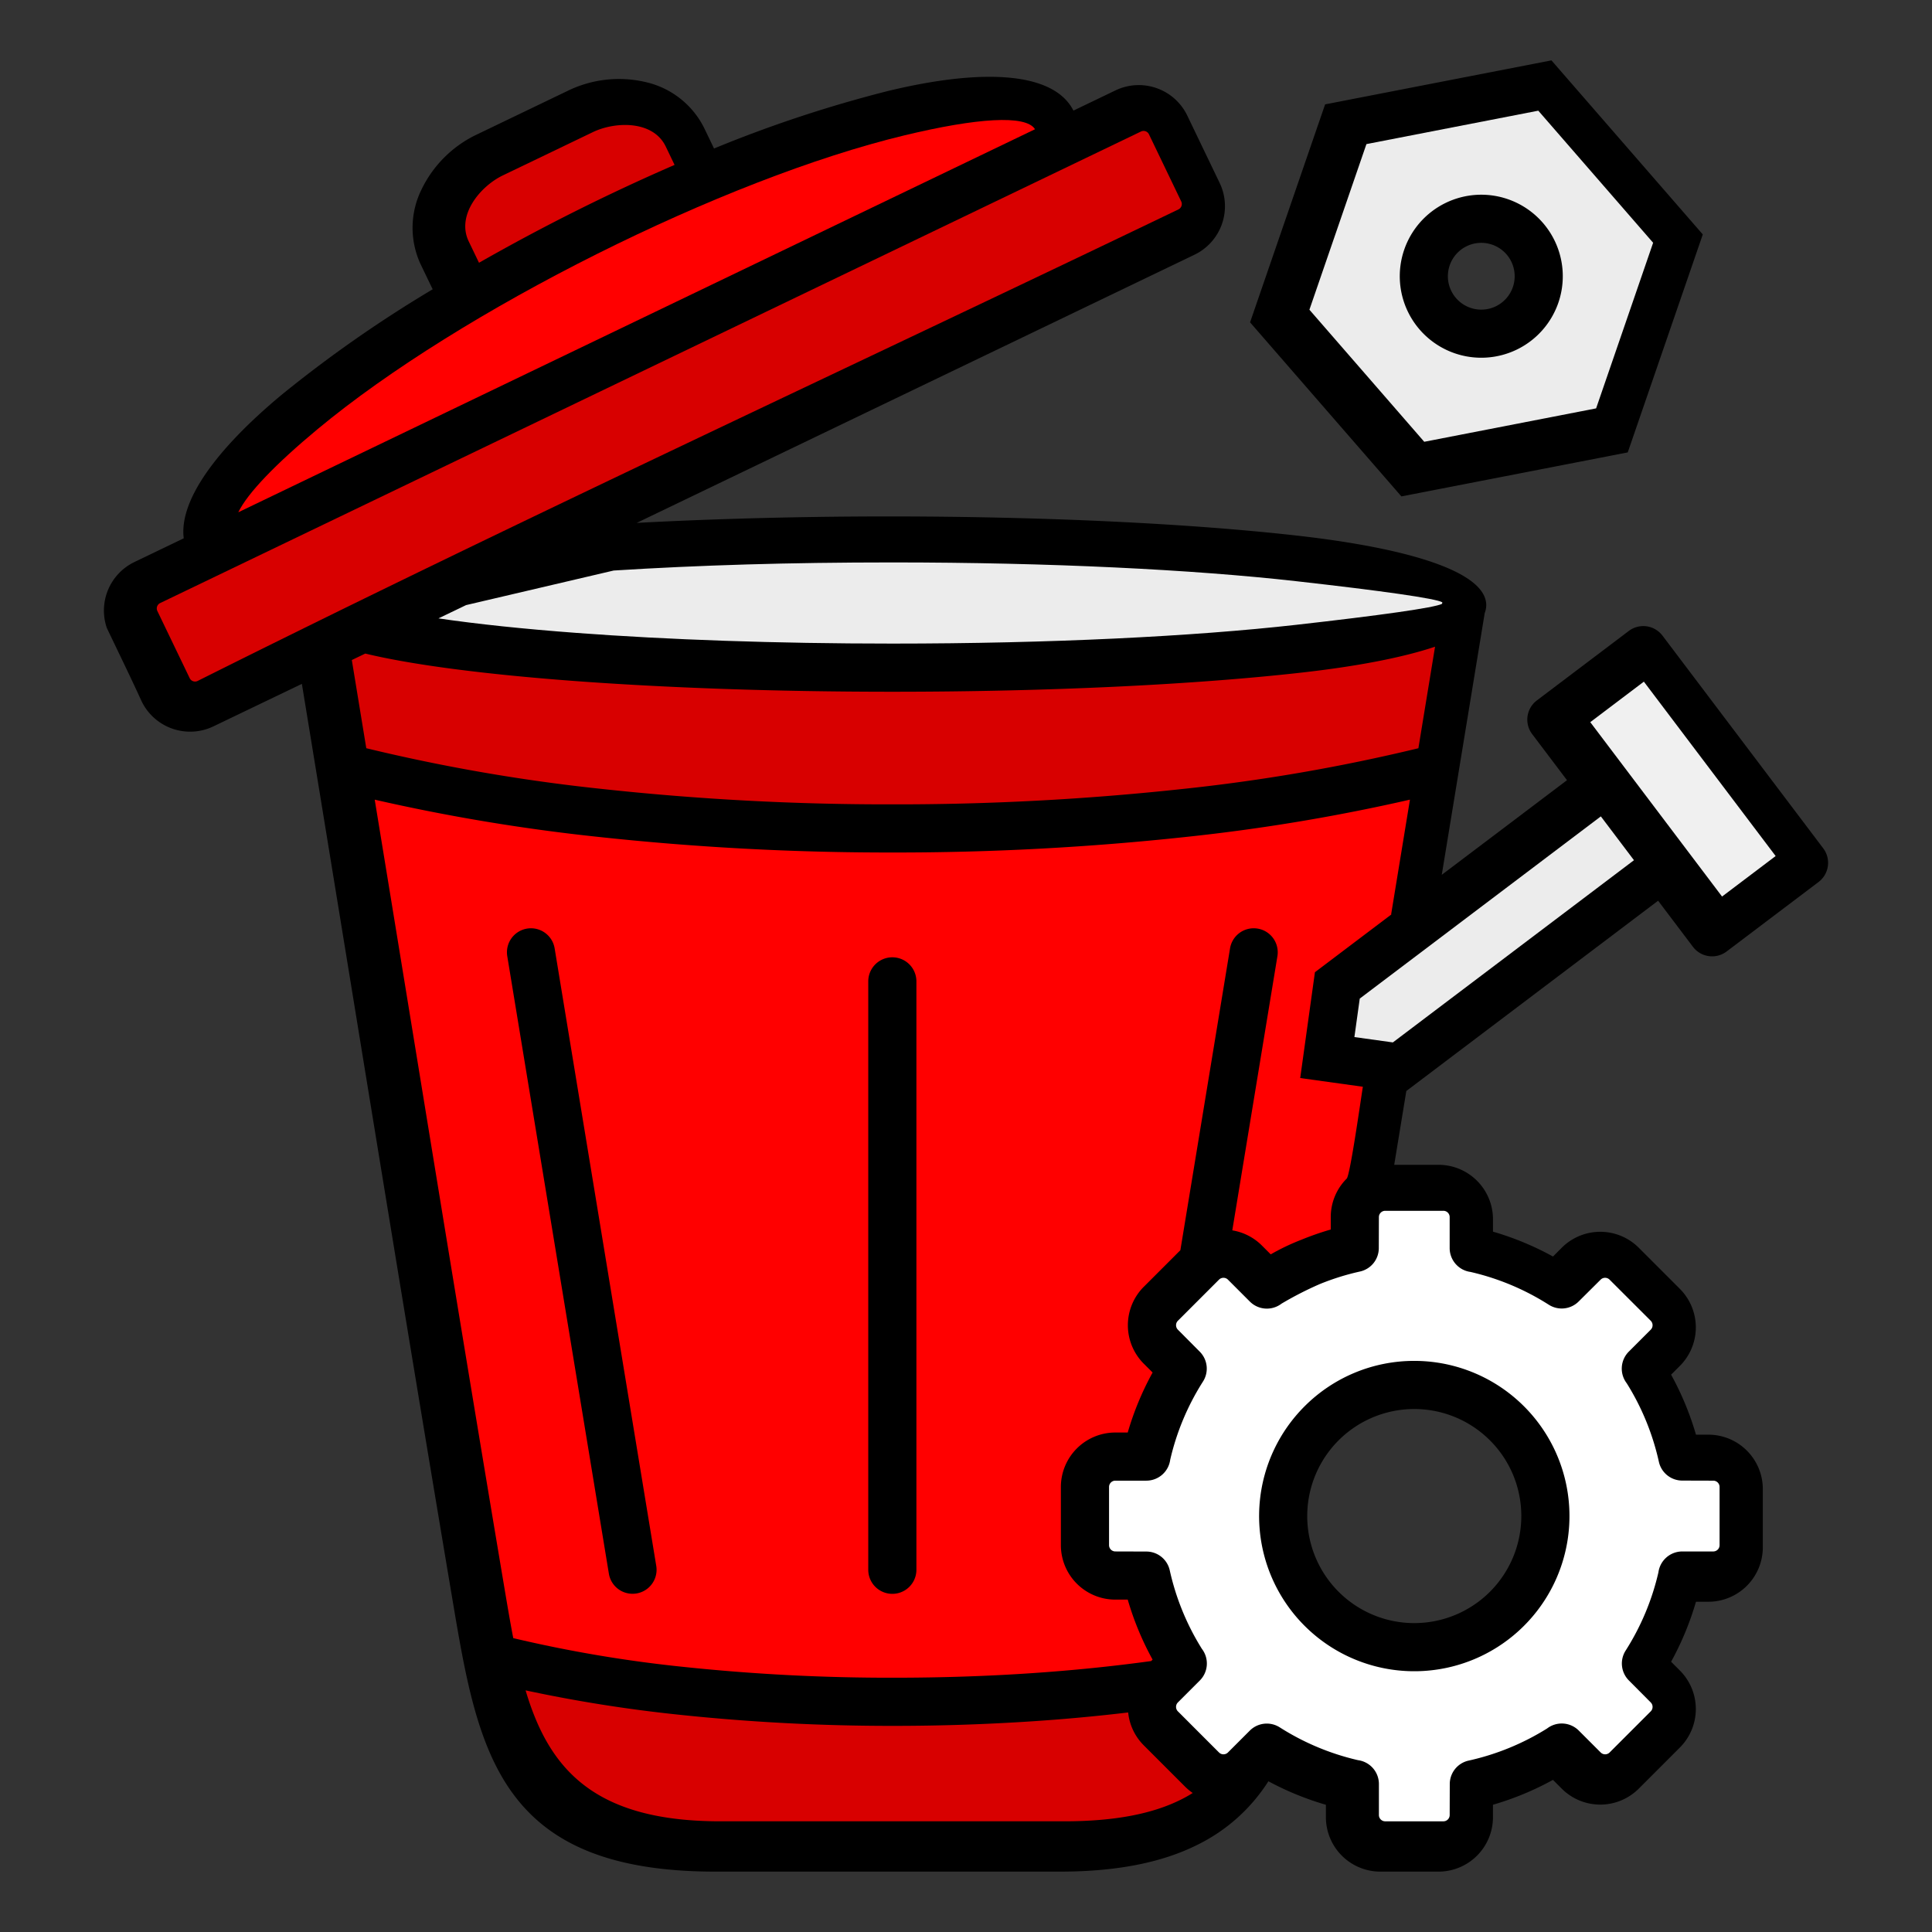
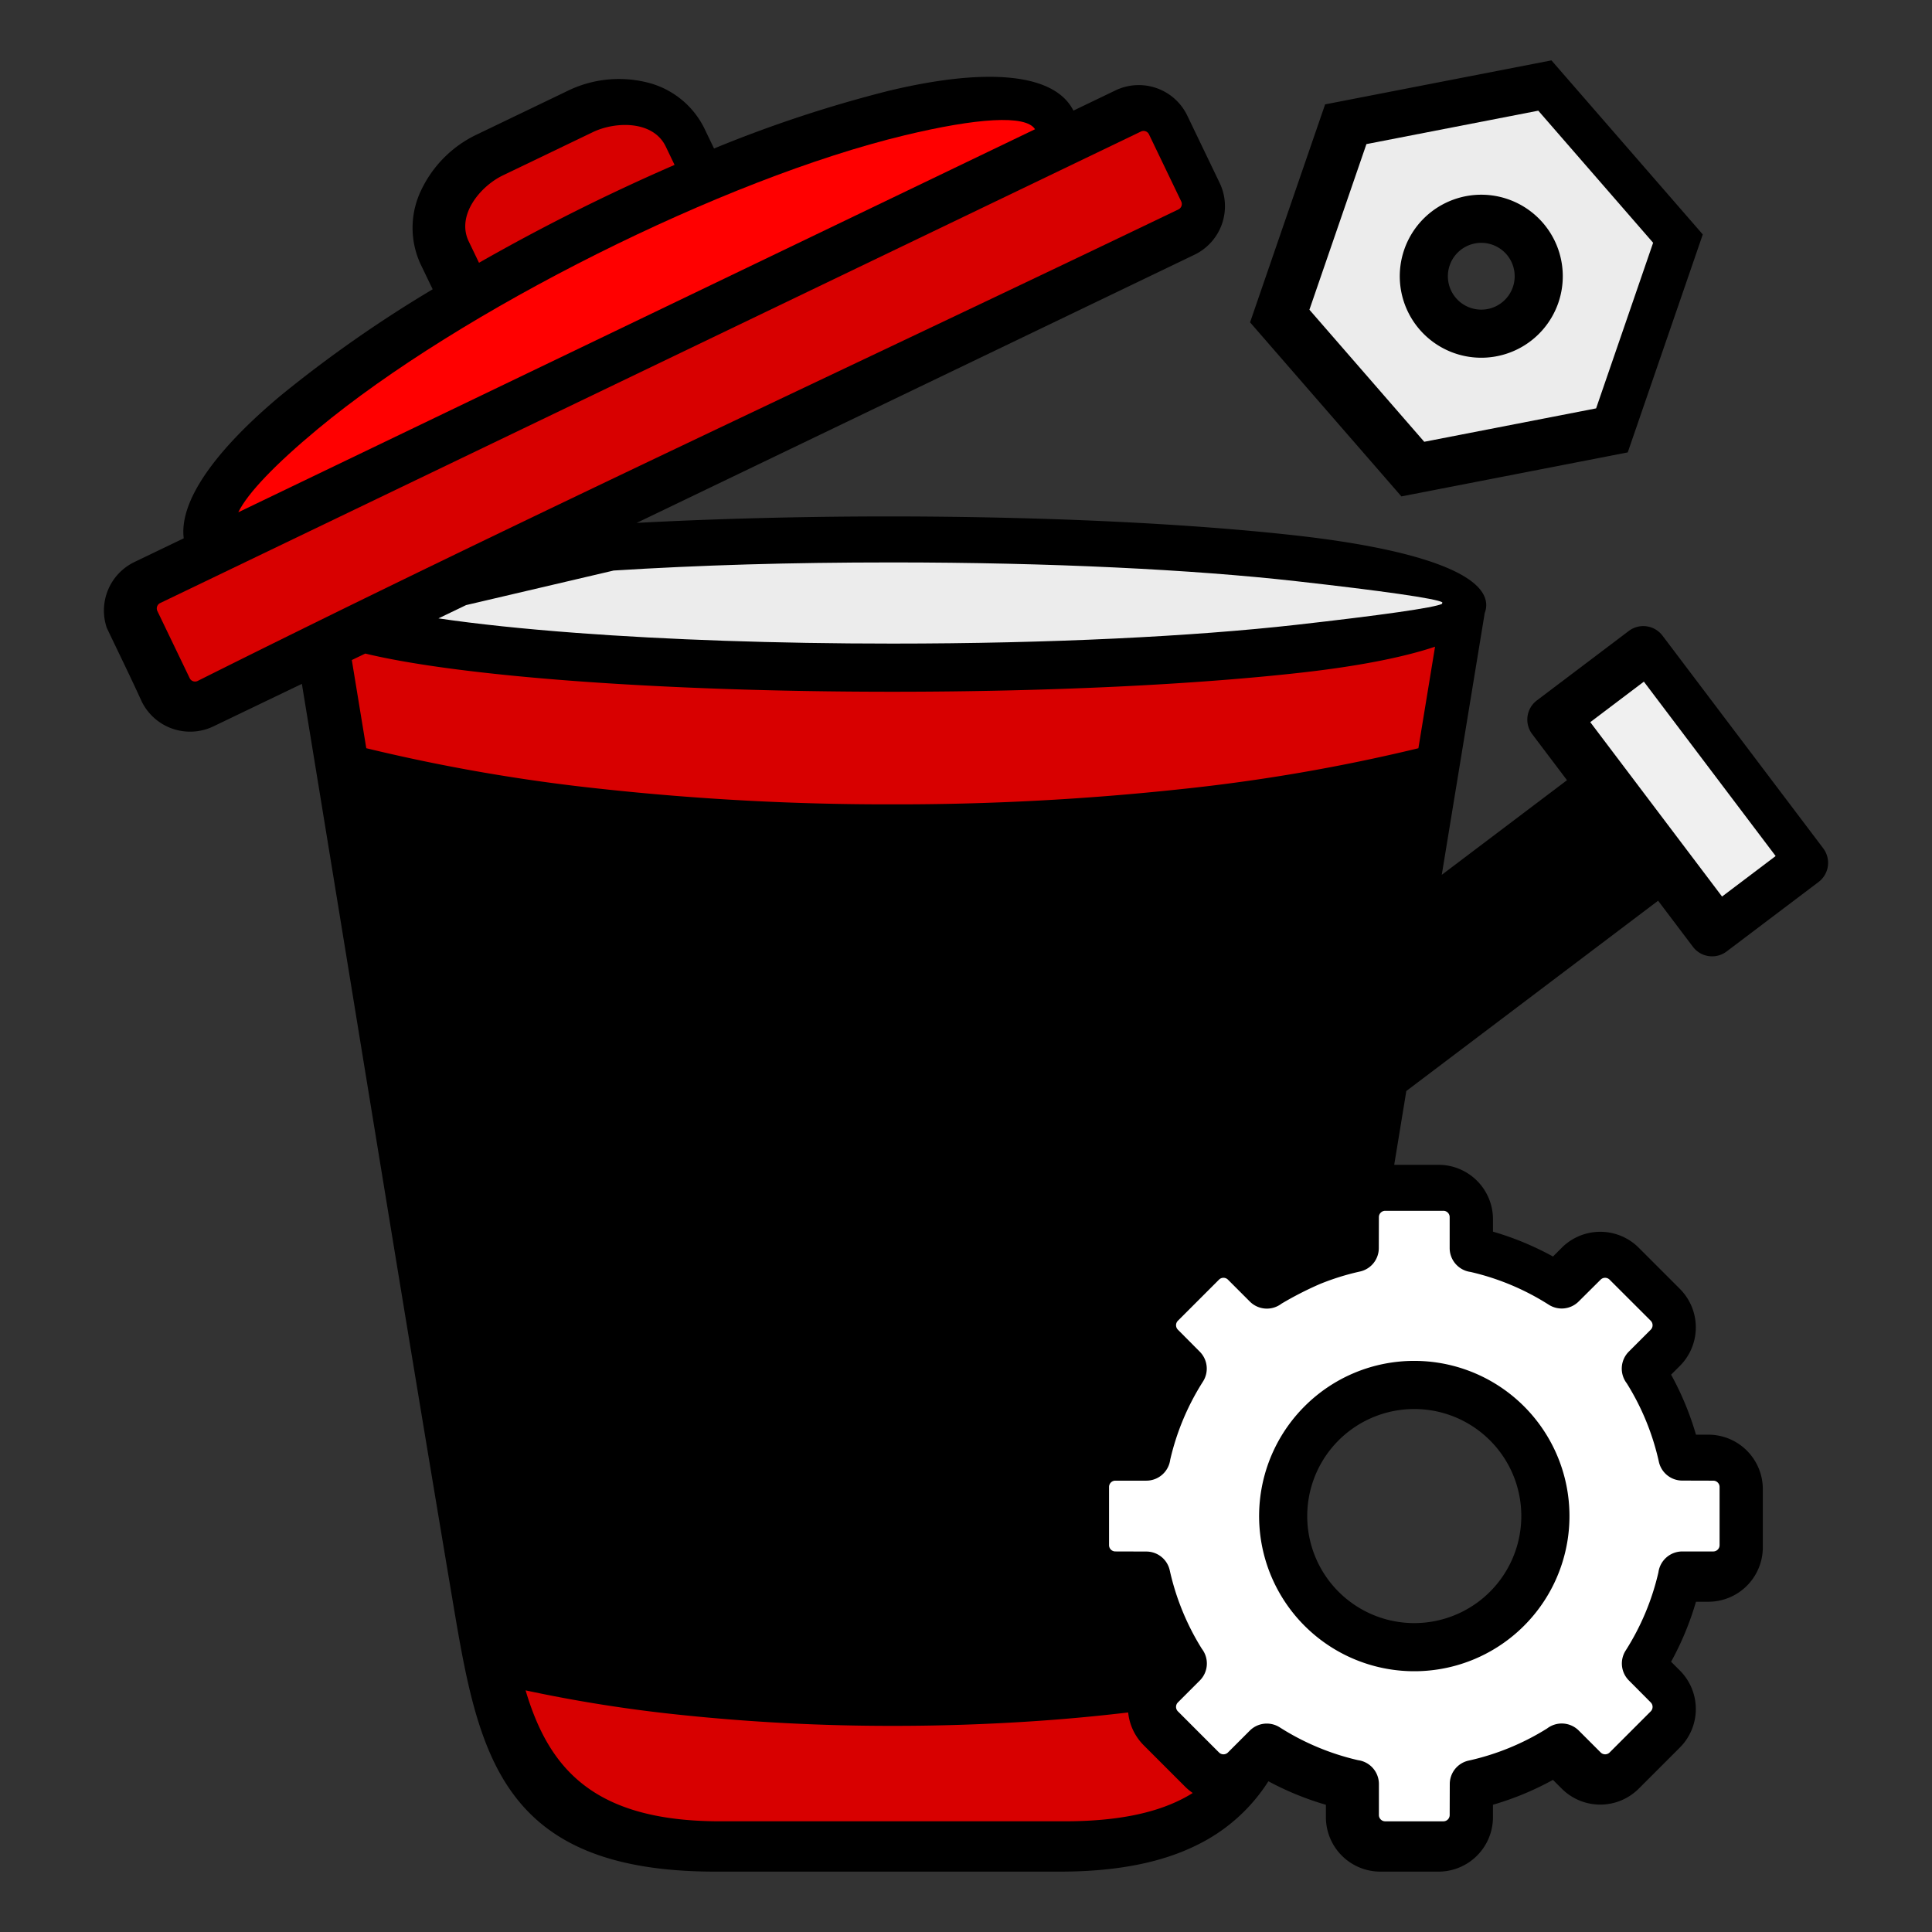
<svg xmlns="http://www.w3.org/2000/svg" width="512" height="512" x="0" y="0" viewBox="0 0 512 512" style="enable-background:new 0 0 512 512" xml:space="preserve" class="">
  <rect x="0" y="0" width="512" height="512" fill="#333333" stroke="none" />
  <g>
    <path fill-rule="evenodd" d="m440.578 168.452 42.6 56.367a6.369 6.369 0 0 1-1.246 8.922l-24.366 18.415a6.373 6.373 0 0 1-8.923-1.246l-9.227-12.21-66.726 50.428-3.209 19.559h11.763a14.435 14.435 0 0 1 14.41 14.41v3.303a78.208 78.208 0 0 1 15.9 6.591l2.341-2.341a14.43 14.43 0 0 1 20.377 0l10.928 10.934a14.431 14.431 0 0 1 0 20.377l-2.342 2.341a78.05 78.05 0 0 1 6.592 15.9h3.307a14.432 14.432 0 0 1 14.409 14.408v15.459a14.435 14.435 0 0 1-14.409 14.409h-3.307a78.208 78.208 0 0 1-6.591 15.9l2.341 2.342a14.43 14.43 0 0 1 0 20.376l-10.93 10.931a14.431 14.431 0 0 1-20.377 0l-2.342-2.341a78.145 78.145 0 0 1-15.9 6.591v3.307A14.434 14.434 0 0 1 381.243 496h-15.458a14.434 14.434 0 0 1-14.409-14.409v-3.307a78.151 78.151 0 0 1-15.238-6.23 46.65 46.65 0 0 1-18.619 16.746c-9.163 4.624-21.025 7.2-36.7 7.2h-91.251c-57.532 0-62.9-31.87-69.7-72.317C106.275 342.927 93.255 262.046 80 181.23L56.546 192.5a14.281 14.281 0 0 1-19.022-6.662c-2.96-6.5-6.161-13-9.229-19.459a14.267 14.267 0 0 1 7.337-17.439l13.06-6.279c-1.263-9.939 8.48-23.525 26.052-38.126a336.3 336.3 0 0 1 39.919-27.868l-3.2-6.65a22.929 22.929 0 0 1 .24-19.792 31.061 31.061 0 0 1 14.8-14.642l23.84-11.461a30.978 30.978 0 0 1 20.62-2.4 22.985 22.985 0 0 1 15.65 12.2l2.613 5.434a339.073 339.073 0 0 1 46.236-15.275C261 17.939 279.344 19.2 284.47 29.312l11.152-5.362a14.265 14.265 0 0 1 19.024 6.691l8.58 17.848a14.265 14.265 0 0 1-6.689 19.023l-147.818 71.065c8.658-.468 17.885-.85 27.59-1.137a1323.01 1323.01 0 0 1 38.884-.584c42.225 0 80.554 1.937 108.387 5.069 31.07 3.495 50.287 9.921 50.287 18.447a5.756 5.756 0 0 1-.4 2.076l-11.385 69.391 33.188-25.082-9.231-12.215a6.37 6.37 0 0 1 1.246-8.922l24.366-18.414a6.37 6.37 0 0 1 8.922 1.246zm10.678-106.323L411.151 16l-59.983 11.661-19.887 57.764 40.105 46.129 59.983-11.661zm-62.587 3.124a8.851 8.851 0 1 0 11.838 4.069 8.852 8.852 0 0 0-11.838-4.069zm6.186 316.462a28.366 28.366 0 1 0 8.307 20.057 28.274 28.274 0 0 0-8.307-20.057z" fill="#000000" data-original="#000000" />
    <path fill="#ffffff" fill-rule="evenodd" d="M382.528 320.877H367.07a1.67 1.67 0 0 0-1.648 1.648l-.025 8.234a6.355 6.355 0 0 1-4.985 6.206 66.032 66.032 0 0 0-10.7 3.346 91.831 91.831 0 0 0-10.093 5.169 6.381 6.381 0 0 1-8.395-.551L325.4 339.1a1.679 1.679 0 0 0-2.332 0l-10.931 10.931a1.678 1.678 0 0 0 0 2.332l5.807 5.842a6.357 6.357 0 0 1 .865 7.908 66.275 66.275 0 0 0-8.692 20.736 6.382 6.382 0 0 1-6.326 5.541h-8.234a1.67 1.67 0 0 0-1.648 1.648V409.5a1.671 1.671 0 0 0 1.648 1.649l8.234.025a6.356 6.356 0 0 1 6.206 4.985 66.306 66.306 0 0 0 8.514 20.8 6.38 6.38 0 0 1-.55 8.395l-5.825 5.825a1.679 1.679 0 0 0 0 2.332l10.931 10.931a1.679 1.679 0 0 0 2.332 0l5.825-5.825a6.378 6.378 0 0 1 7.925-.847 66.312 66.312 0 0 0 20.736 8.692 6.381 6.381 0 0 1 5.541 6.325v8.234a1.669 1.669 0 0 0 1.648 1.648h15.458a1.67 1.67 0 0 0 1.649-1.648l.024-8.234a6.359 6.359 0 0 1 4.986-6.206 66.206 66.206 0 0 0 20.8-8.514 6.381 6.381 0 0 1 8.4.55l5.825 5.825a1.679 1.679 0 0 0 2.332 0l10.931-10.931a1.679 1.679 0 0 0 0-2.332l-5.807-5.842a6.357 6.357 0 0 1-.865-7.908 66.288 66.288 0 0 0 8.691-20.736 6.383 6.383 0 0 1 6.326-5.541h8.234a1.671 1.671 0 0 0 1.648-1.649v-15.461a1.669 1.669 0 0 0-1.648-1.648l-8.234-.024a6.358 6.358 0 0 1-6.206-4.986 66.269 66.269 0 0 0-8.514-20.8 6.38 6.38 0 0 1 .55-8.395l5.825-5.824a1.68 1.68 0 0 0 0-2.333L426.535 339.1a1.678 1.678 0 0 0-2.331 0l-5.842 5.808a6.358 6.358 0 0 1-7.908.865 66.26 66.26 0 0 0-20.736-8.692 6.382 6.382 0 0 1-5.541-6.326v-8.234a1.671 1.671 0 0 0-1.649-1.648zm-7.728 39.771a41.124 41.124 0 1 1-29.078 12.045 41 41 0 0 1 29.078-12.045z" data-original="#445c8a" class="" opacity="1" />
    <path fill="#ececec" fill-rule="evenodd" d="m407.666 29.332-45.547 8.855-15.11 43.89 30.431 35 45.547-8.854 15.11-43.89-30.431-35zm4.305 34.407a21.6 21.6 0 1 1-28.885-9.951 21.6 21.6 0 0 1 28.885 9.951z" data-original="#e6e6e6" class="" opacity="1" />
    <path fill="#f0f0f0" d="m421.438 191.378 14.205-10.734 34.922 46.215-14.205 10.734z" data-original="#999999" class="" opacity="1" />
    <g fill-rule="evenodd">
-       <path fill="#ff0000" d="m361.169 288-16.6-2.309 3.9-28.042 20.29-15.335-.092-.015 4.985-30.384a504.459 504.459 0 0 1-59.175 9.863 716.4 716.4 0 0 1-78 4.142 715.548 715.548 0 0 1-78.591-4.208 503.654 503.654 0 0 1-58.581-9.791c11.435 69.7 22.69 139.454 34.405 209.1.759 4.507 1.5 8.887 2.31 13.1a352.269 352.269 0 0 0 45.147 7.624 522.148 522.148 0 0 0 55.65 2.868c12.628 0 24.789-.411 36.322-1.187 11.185-.752 21.88-1.843 31.932-3.232l.38-.379a78.082 78.082 0 0 1-6.591-15.9h-3.308a14.435 14.435 0 0 1-14.409-14.41v-15.463a14.435 14.435 0 0 1 14.409-14.409h3.308a78.182 78.182 0 0 1 6.591-15.9l-2.341-2.341a14.43 14.43 0 0 1 0-20.377l9.7-9.7 13.147-79.9a6.364 6.364 0 1 1 12.562 2.044l-11.947 72.6a14.338 14.338 0 0 1 7.846 4.021l2.339 2.339a59.79 59.79 0 0 1 8.107-3.87 78.082 78.082 0 0 1 7.8-2.718v-3.308a14.366 14.366 0 0 1 4.228-10.181c.916-.916 3.794-21.379 4.28-24.347zM242.858 416.007a6.38 6.38 0 1 1-12.76 0V260.075a6.38 6.38 0 0 1 12.76 0zM134.44 253.458a6.363 6.363 0 1 1 12.56-2.044l26.916 163.571a6.363 6.363 0 1 1-12.561 2.044z" data-original="#629c4d" class="" opacity="1" />
-       <path fill="#ececec" d="m369.126 276.251 63.892-48.286-8.777-11.615-63.892 48.286-1.419 10.196z" data-original="#e6e6e6" class="" opacity="1" />
      <path fill="#d80000" d="M316.086 475.16a14.4 14.4 0 0 1-2.045-1.7l-10.931-10.93a14.342 14.342 0 0 1-4.135-8.711 485.096 485.096 0 0 1-24.988 2.315 555.46 555.46 0 0 1-37.169 1.237 534.64 534.64 0 0 1-57-2.968 382.581 382.581 0 0 1-40.532-6.439c6.145 20.682 17.966 34.7 51.563 34.7H282.1c13.6 0 23.581-2.078 30.968-5.805q1.585-.794 3.018-1.699z" data-original="#314d26" class="" opacity="1" />
      <path fill="#d80000" d="m178.77 43.7-2.34-4.867c-3.341-6.95-13.348-6.686-19.322-3.814l-23.84 11.461c-5.978 2.875-12.39 10.545-9.054 17.486l2.726 5.67A534.794 534.794 0 0 1 178.77 43.7z" data-original="#518140" class="" opacity="1" />
      <path fill="#ff0000" d="m63.149 135.761 211.143-101.51c-2.408-3.889-15.409-3-34.607 1.62-47.845 11.508-117.643 46.383-155.532 77.867-11.063 9.193-18.52 16.912-21.004 22.023z" data-original="#629c4d" class="" opacity="1" />
      <path fill="#d80000" d="m96.806 173.2-3.571 1.717 3.834 23.368a477.943 477.943 0 0 0 62.214 10.768 702.89 702.89 0 0 0 77.2 4.109 703.637 703.637 0 0 0 76.6-4.043 479.518 479.518 0 0 0 62.806-10.827l4.415-26.909c-8.619 2.89-20.692 5.209-35.437 6.868-27.833 3.132-66.162 5.068-108.386 5.068-31.16 0-60.22-1.056-84.516-2.869-23.676-1.771-42.874-4.28-55.159-7.25zM302.39 34.844l-260 125a1.591 1.591 0 0 0-.693 2.068l8.581 17.826a1.573 1.573 0 0 0 2.073.732C137.885 137.656 226 96.986 312.339 55.476a1.59 1.59 0 0 0 .708-2.075l-8.58-17.848a1.592 1.592 0 0 0-2.077-.709z" data-original="#518140" class="" opacity="1" />
      <path fill="#ececec" d="m382.165 160.018.065-.4c-1.656-1.015-16.154-3.061-38.76-5.6-27.286-3.07-65.107-4.969-106.992-4.969-13.834 0-26.73.186-38.535.534-12.276.362-24.124.908-35.313 1.612l-39.11 9.161-7.324 3.521c10.154 1.5 22.574 2.805 36.713 3.86 23.872 1.782 52.6 2.82 83.569 2.82 41.885 0 79.7-1.9 106.99-4.969 22.339-2.516 36.759-4.543 38.697-5.57z" data-original="#e6e6e6" class="" opacity="1" />
    </g>
  </g>
</svg>